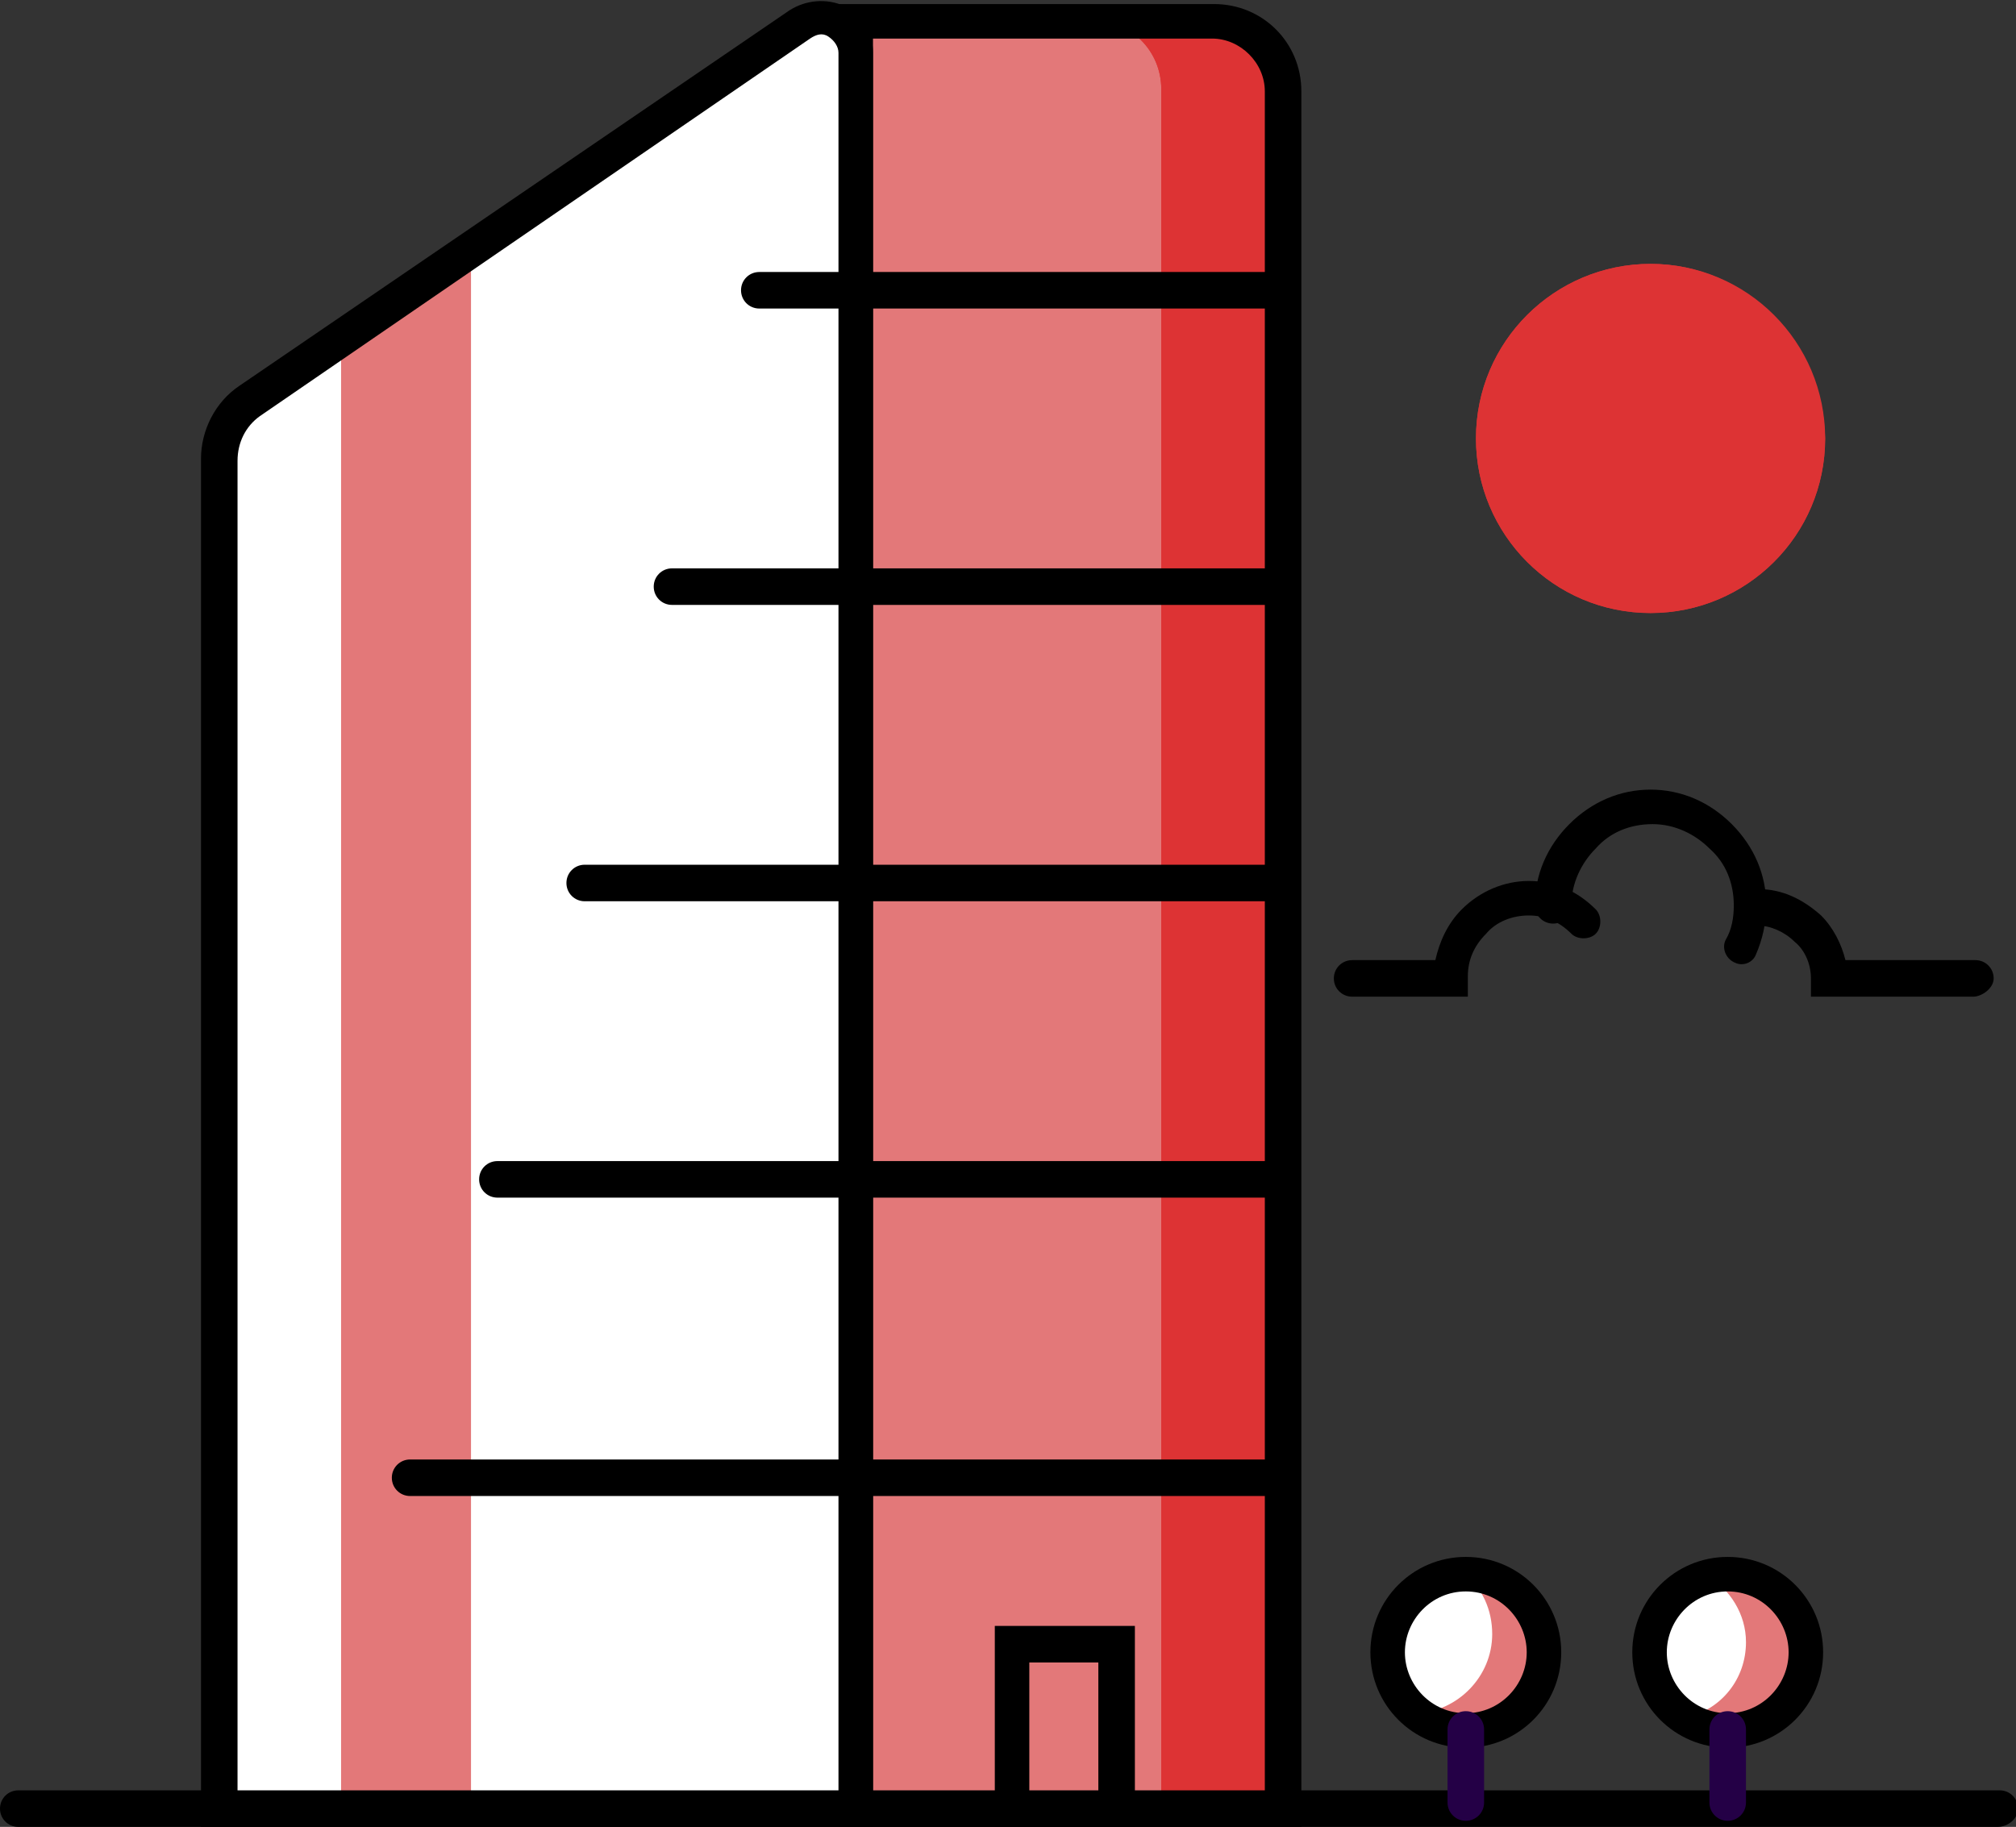
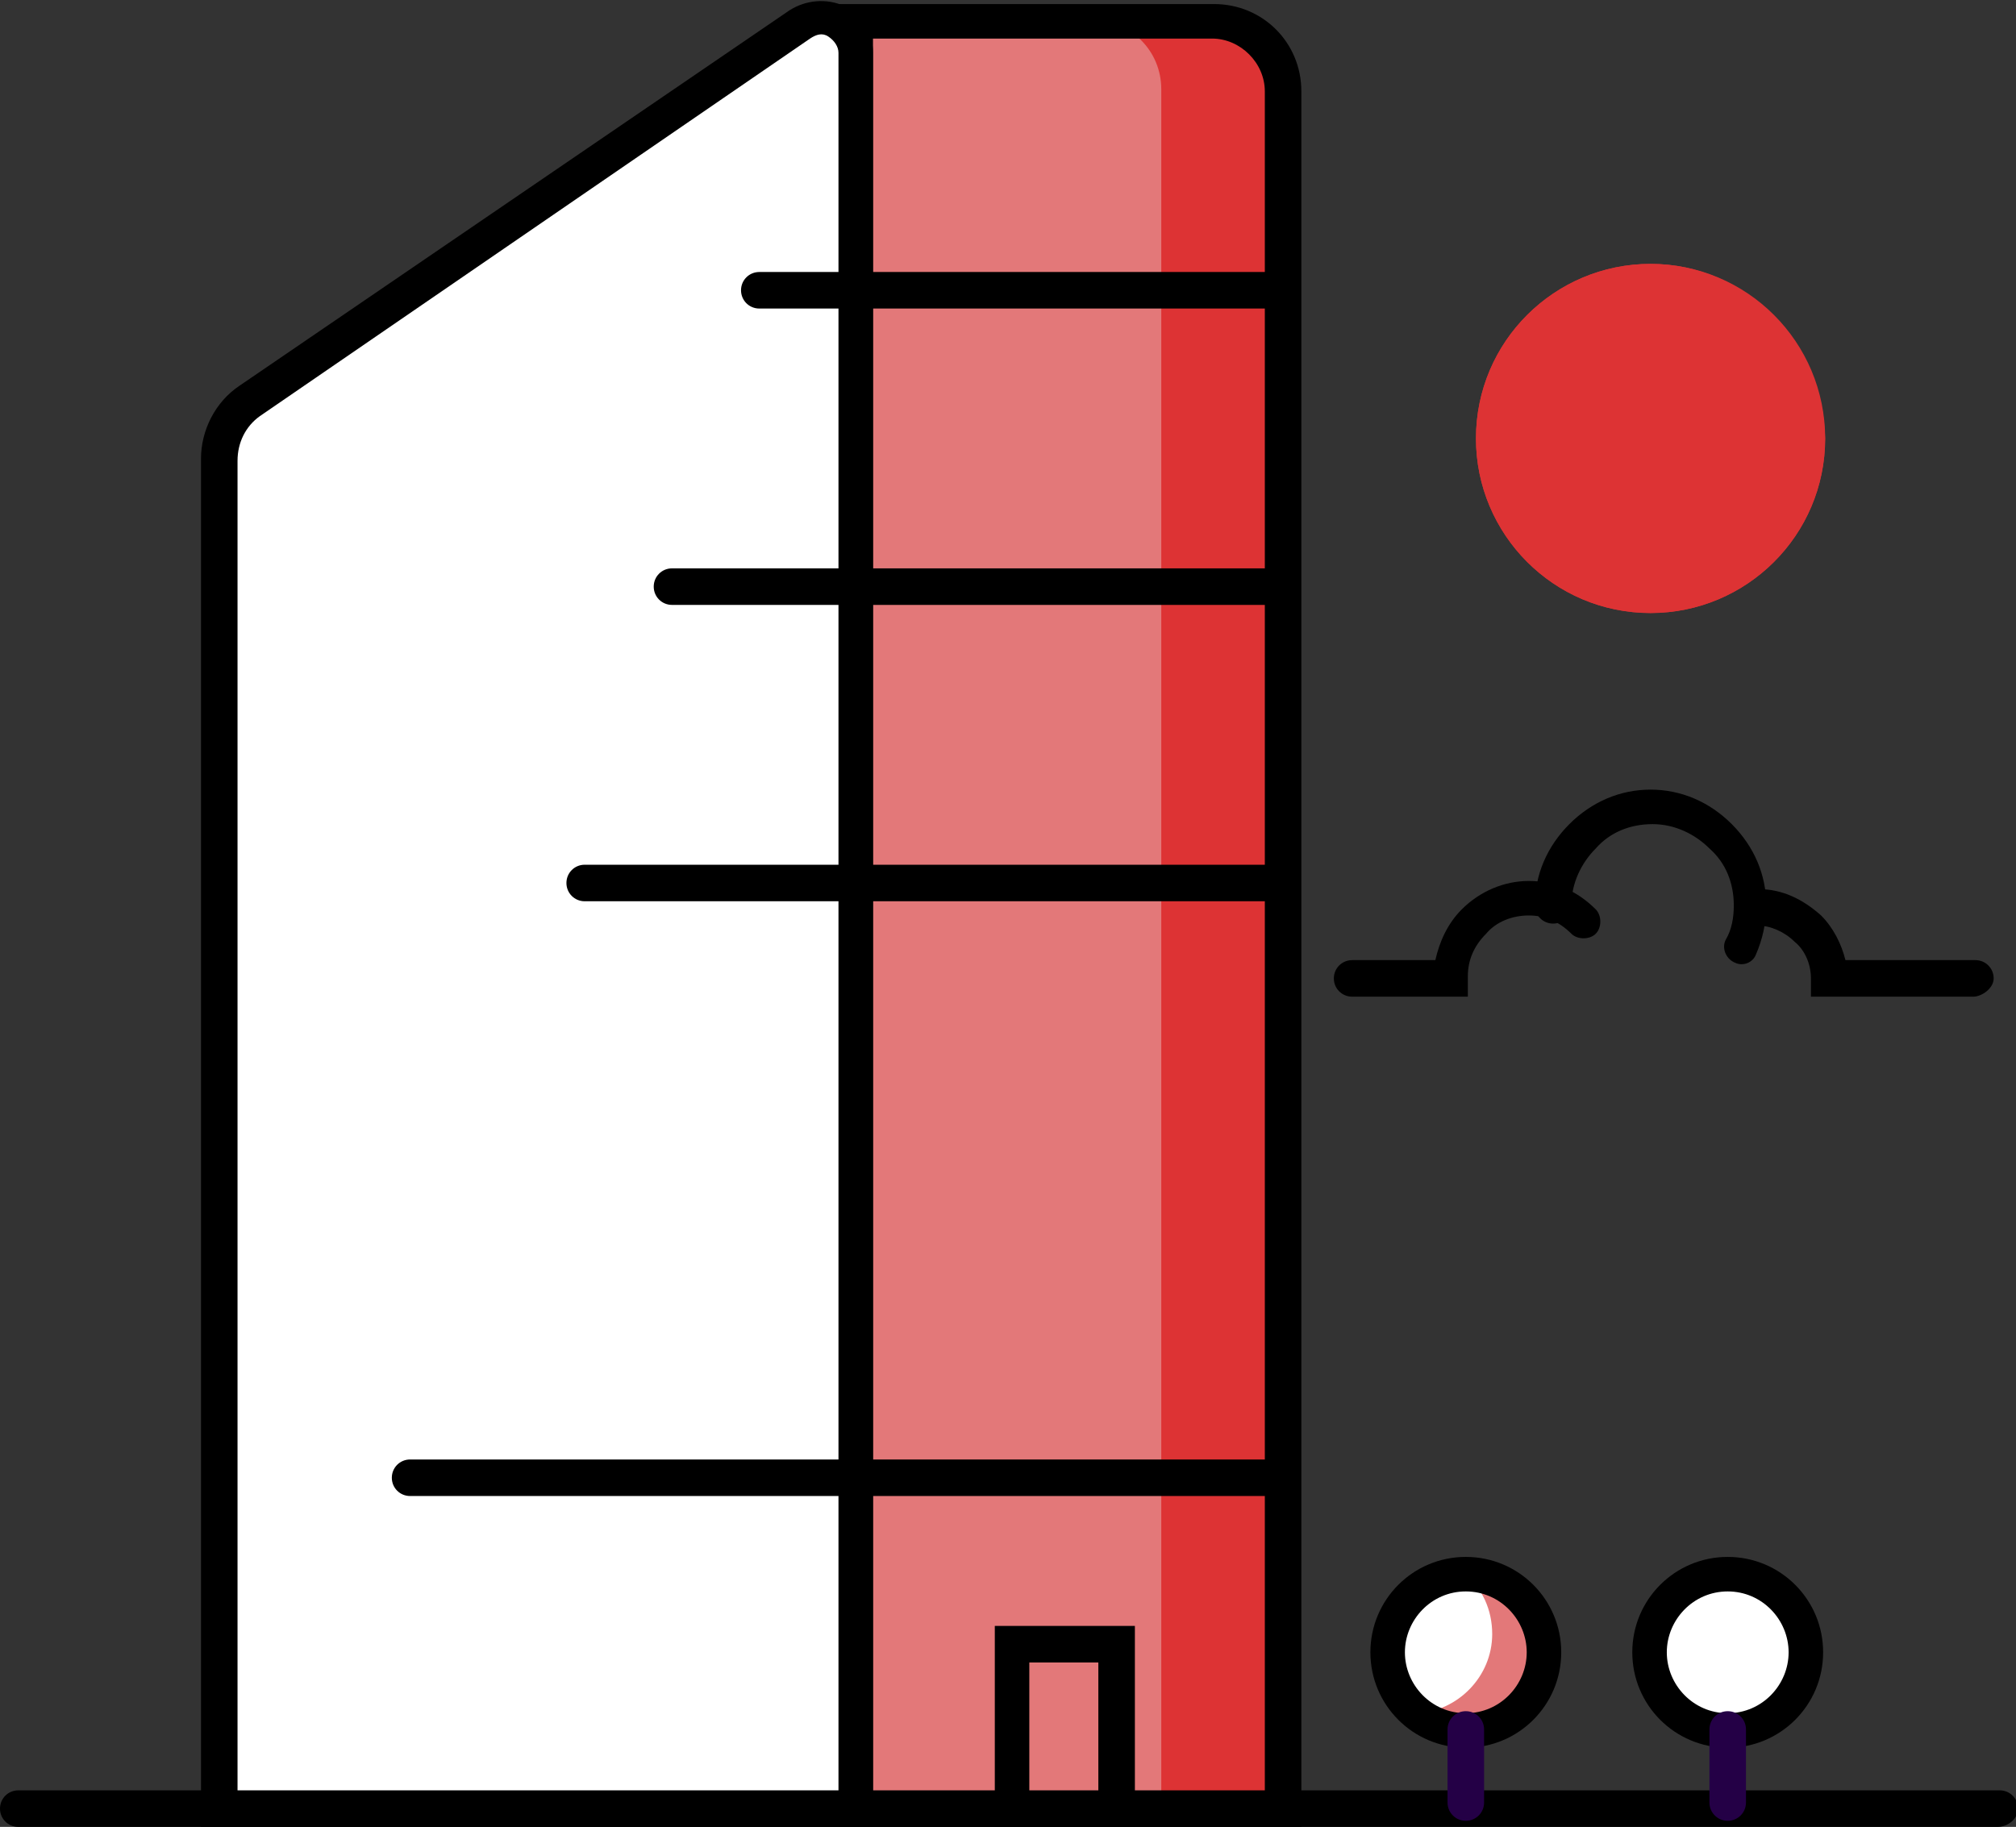
<svg xmlns="http://www.w3.org/2000/svg" version="1.1" id="Calque_1" x="0px" y="0px" viewBox="0 0 99.3 90" style="enable-background:new 0 0 99.3 90;" xml:space="preserve">
  <rect x="0" y="0" width="99.3" height="90" fill="#333333" stroke="none" />
  <style type="text/css">
	.st0{fill:#E37879;}
	.st1{fill:#DD3334;}
	.st2{fill:#FFFFFF;}
	.st3{fill:#240046;}
</style>
  <g>
    <g>
      <path class="st0" d="M59.8,1H42.1v88.1h21.1V4.5C63.2,2.6,61.7,1,59.8,1z" />
    </g>
    <g>
      <path class="st1" d="M59.8,1h-6c1.9,0,3.4,1.5,3.4,3.4v84.7h6V4.5C63.2,2.6,61.7,1,59.8,1z" />
-       <path class="st1" d="M59.8,1.4c1.7,0,3,1.3,3,3v84.3h-5.2V4.5c0-1.2-0.6-2.3-1.4-3H59.8 M59.8,1h-6c1.9,0,3.4,1.5,3.4,3.4v84.7h6    V4.5C63.2,2.6,61.7,1,59.8,1L59.8,1z" />
    </g>
    <path d="M64.1,90H41.3V0.2h18.5c2.4,0,4.3,1.9,4.3,4.3V90z M43,88.3h19.3V4.5c0-1.4-1.2-2.6-2.6-2.6H43V88.3z" />
    <path class="st2" d="M39.4,1.2L12.3,19.7c-1,0.7-1.5,1.7-1.5,2.9v66.5h31.4V2.6C42.1,1.2,40.6,0.4,39.4,1.2z" />
    <g>
-       <polygon class="st0" points="16.8,16.7 16.8,89.1 23.2,89.1 23.2,12.2   " />
-     </g>
+       </g>
    <path d="M43,90H9.9V22.6c0-1.4,0.7-2.8,1.9-3.6L38.9,0.5c0.8-0.5,1.8-0.6,2.7-0.2C42.5,0.8,43,1.6,43,2.6V90z M11.6,88.3h29.7V2.6   c0-0.3-0.2-0.6-0.5-0.8c-0.3-0.2-0.6-0.1-0.9,0.1L12.8,20.5c-0.7,0.5-1.1,1.3-1.1,2.2V88.3z M39.4,1.2L39.4,1.2L39.4,1.2z" />
    <path d="M98.4,90H0.9C0.4,90,0,89.6,0,89.1s0.4-0.9,0.9-0.9h97.6c0.5,0,0.9,0.4,0.9,0.9S98.9,90,98.4,90z" />
    <path d="M62.8,15.2H37.4c-0.5,0-0.9-0.4-0.9-0.9s0.4-0.9,0.9-0.9h25.4c0.5,0,0.9,0.4,0.9,0.9S63.2,15.2,62.8,15.2z" />
    <path d="M62.8,29.8H33.1c-0.5,0-0.9-0.4-0.9-0.9s0.4-0.9,0.9-0.9h29.7c0.5,0,0.9,0.4,0.9,0.9S63.2,29.8,62.8,29.8z" />
    <path d="M62.8,44.4h-34c-0.5,0-0.9-0.4-0.9-0.9s0.4-0.9,0.9-0.9h34c0.5,0,0.9,0.4,0.9,0.9S63.2,44.4,62.8,44.4z" />
-     <path d="M62.8,59H24.5c-0.5,0-0.9-0.4-0.9-0.9s0.4-0.9,0.9-0.9h38.3c0.5,0,0.9,0.4,0.9,0.9S63.2,59,62.8,59z" />
    <path d="M62.8,73.7H20.2c-0.5,0-0.9-0.4-0.9-0.9s0.4-0.9,0.9-0.9h42.6c0.5,0,0.9,0.4,0.9,0.9S63.2,73.7,62.8,73.7z" />
    <path d="M55.9,90H49v-9.9h6.9V90z M50.7,88.3h3.4v-6.4h-3.4V88.3z" />
    <g>
      <circle class="st1" cx="81.3" cy="21.6" r="8.6" />
      <path class="st1" d="M81.3,13.5c4.5,0,8.2,3.7,8.2,8.2s-3.7,8.2-8.2,8.2c-4.5,0-8.2-3.7-8.2-8.2S76.7,13.5,81.3,13.5 M81.3,13    c-4.7,0-8.6,3.8-8.6,8.6c0,4.7,3.8,8.6,8.6,8.6c4.7,0,8.6-3.8,8.6-8.6C89.8,16.9,86,13,81.3,13L81.3,13z" />
    </g>
    <g>
      <path d="M72.4,49.1h-5.8c-0.5,0-0.9-0.4-0.9-0.9s0.4-0.9,0.9-0.9h4.1c0.2-0.9,0.6-1.8,1.3-2.5c0.9-0.9,2.1-1.4,3.3-1.4    c1.3,0,2.4,0.5,3.3,1.4c0.3,0.3,0.3,0.9,0,1.2c-0.3,0.3-0.9,0.3-1.2,0c-0.6-0.6-1.3-0.9-2.1-0.9c-0.8,0-1.6,0.3-2.1,0.9    c-0.6,0.6-0.9,1.3-0.9,2.1V49.1z" />
      <path d="M97.2,49.1h-8v-0.9c0-0.7-0.3-1.4-0.8-1.8c-0.5-0.5-1.2-0.8-1.8-0.8c-0.5,0-0.9-0.4-0.9-0.9s0.4-0.9,0.9-0.9    c1.2,0,2.2,0.5,3.1,1.3c0.6,0.6,1,1.4,1.2,2.2h6.4c0.5,0,0.9,0.4,0.9,0.9S97.6,49.1,97.2,49.1z" />
      <path d="M85.8,47.5c-0.1,0-0.2,0-0.4-0.1c-0.4-0.2-0.6-0.7-0.4-1.1c0.3-0.5,0.4-1.1,0.4-1.7c0-1.1-0.4-2.1-1.2-2.8    c-0.7-0.7-1.7-1.2-2.8-1.2c-1.1,0-2.1,0.4-2.8,1.2c-0.7,0.7-1.2,1.7-1.2,2.8c0,0.5-0.4,0.9-0.9,0.9s-0.9-0.4-0.9-0.9    c0-1.5,0.6-2.9,1.7-4c1.1-1.1,2.5-1.7,4-1.7c1.5,0,2.9,0.6,4,1.7c1.1,1.1,1.7,2.5,1.7,4c0,0.9-0.2,1.7-0.5,2.4    C86.4,47.3,86.1,47.5,85.8,47.5z" />
    </g>
    <circle class="st2" cx="72.2" cy="81.4" r="3.9" />
    <g>
      <path class="st0" d="M72.2,77.5c0,0-0.1,0-0.1,0c0.9,0.7,1.4,1.8,1.4,3c0,2.1-1.7,3.8-3.7,3.9c0.7,0.5,1.5,0.9,2.4,0.9    c2.1,0,3.9-1.7,3.9-3.9C76.1,79.3,74.4,77.5,72.2,77.5z" />
    </g>
    <circle class="st2" cx="85.1" cy="81.4" r="3.9" />
    <g>
-       <path class="st0" d="M85.1,77.5c-0.3,0-0.7,0.1-1,0.1c1.1,0.7,1.9,1.9,1.9,3.3c0,1.8-1.2,3.3-2.9,3.7c0.6,0.4,1.3,0.6,2,0.6    c2.1,0,3.9-1.7,3.9-3.9C89,79.3,87.3,77.5,85.1,77.5z" />
-     </g>
+       </g>
    <path d="M72.2,86.1c-2.6,0-4.7-2.1-4.7-4.7s2.1-4.7,4.7-4.7s4.7,2.1,4.7,4.7S74.8,86.1,72.2,86.1z M72.2,78.4c-1.7,0-3,1.4-3,3   s1.3,3,3,3s3-1.4,3-3S73.9,78.4,72.2,78.4z" />
    <path class="st3" d="M72.2,89.7c-0.5,0-0.9-0.4-0.9-0.9v-3.6c0-0.5,0.4-0.9,0.9-0.9s0.9,0.4,0.9,0.9v3.6   C73.1,89.3,72.7,89.7,72.2,89.7z" />
    <path d="M85.1,86.1c-2.6,0-4.7-2.1-4.7-4.7s2.1-4.7,4.7-4.7c2.6,0,4.7,2.1,4.7,4.7S87.7,86.1,85.1,86.1z M85.1,78.4   c-1.7,0-3,1.4-3,3s1.3,3,3,3c1.7,0,3-1.4,3-3S86.8,78.4,85.1,78.4z" />
    <path class="st3" d="M85.1,89.7c-0.5,0-0.9-0.4-0.9-0.9v-3.6c0-0.5,0.4-0.9,0.9-0.9s0.9,0.4,0.9,0.9v3.6   C86,89.3,85.6,89.7,85.1,89.7z" />
  </g>
</svg>